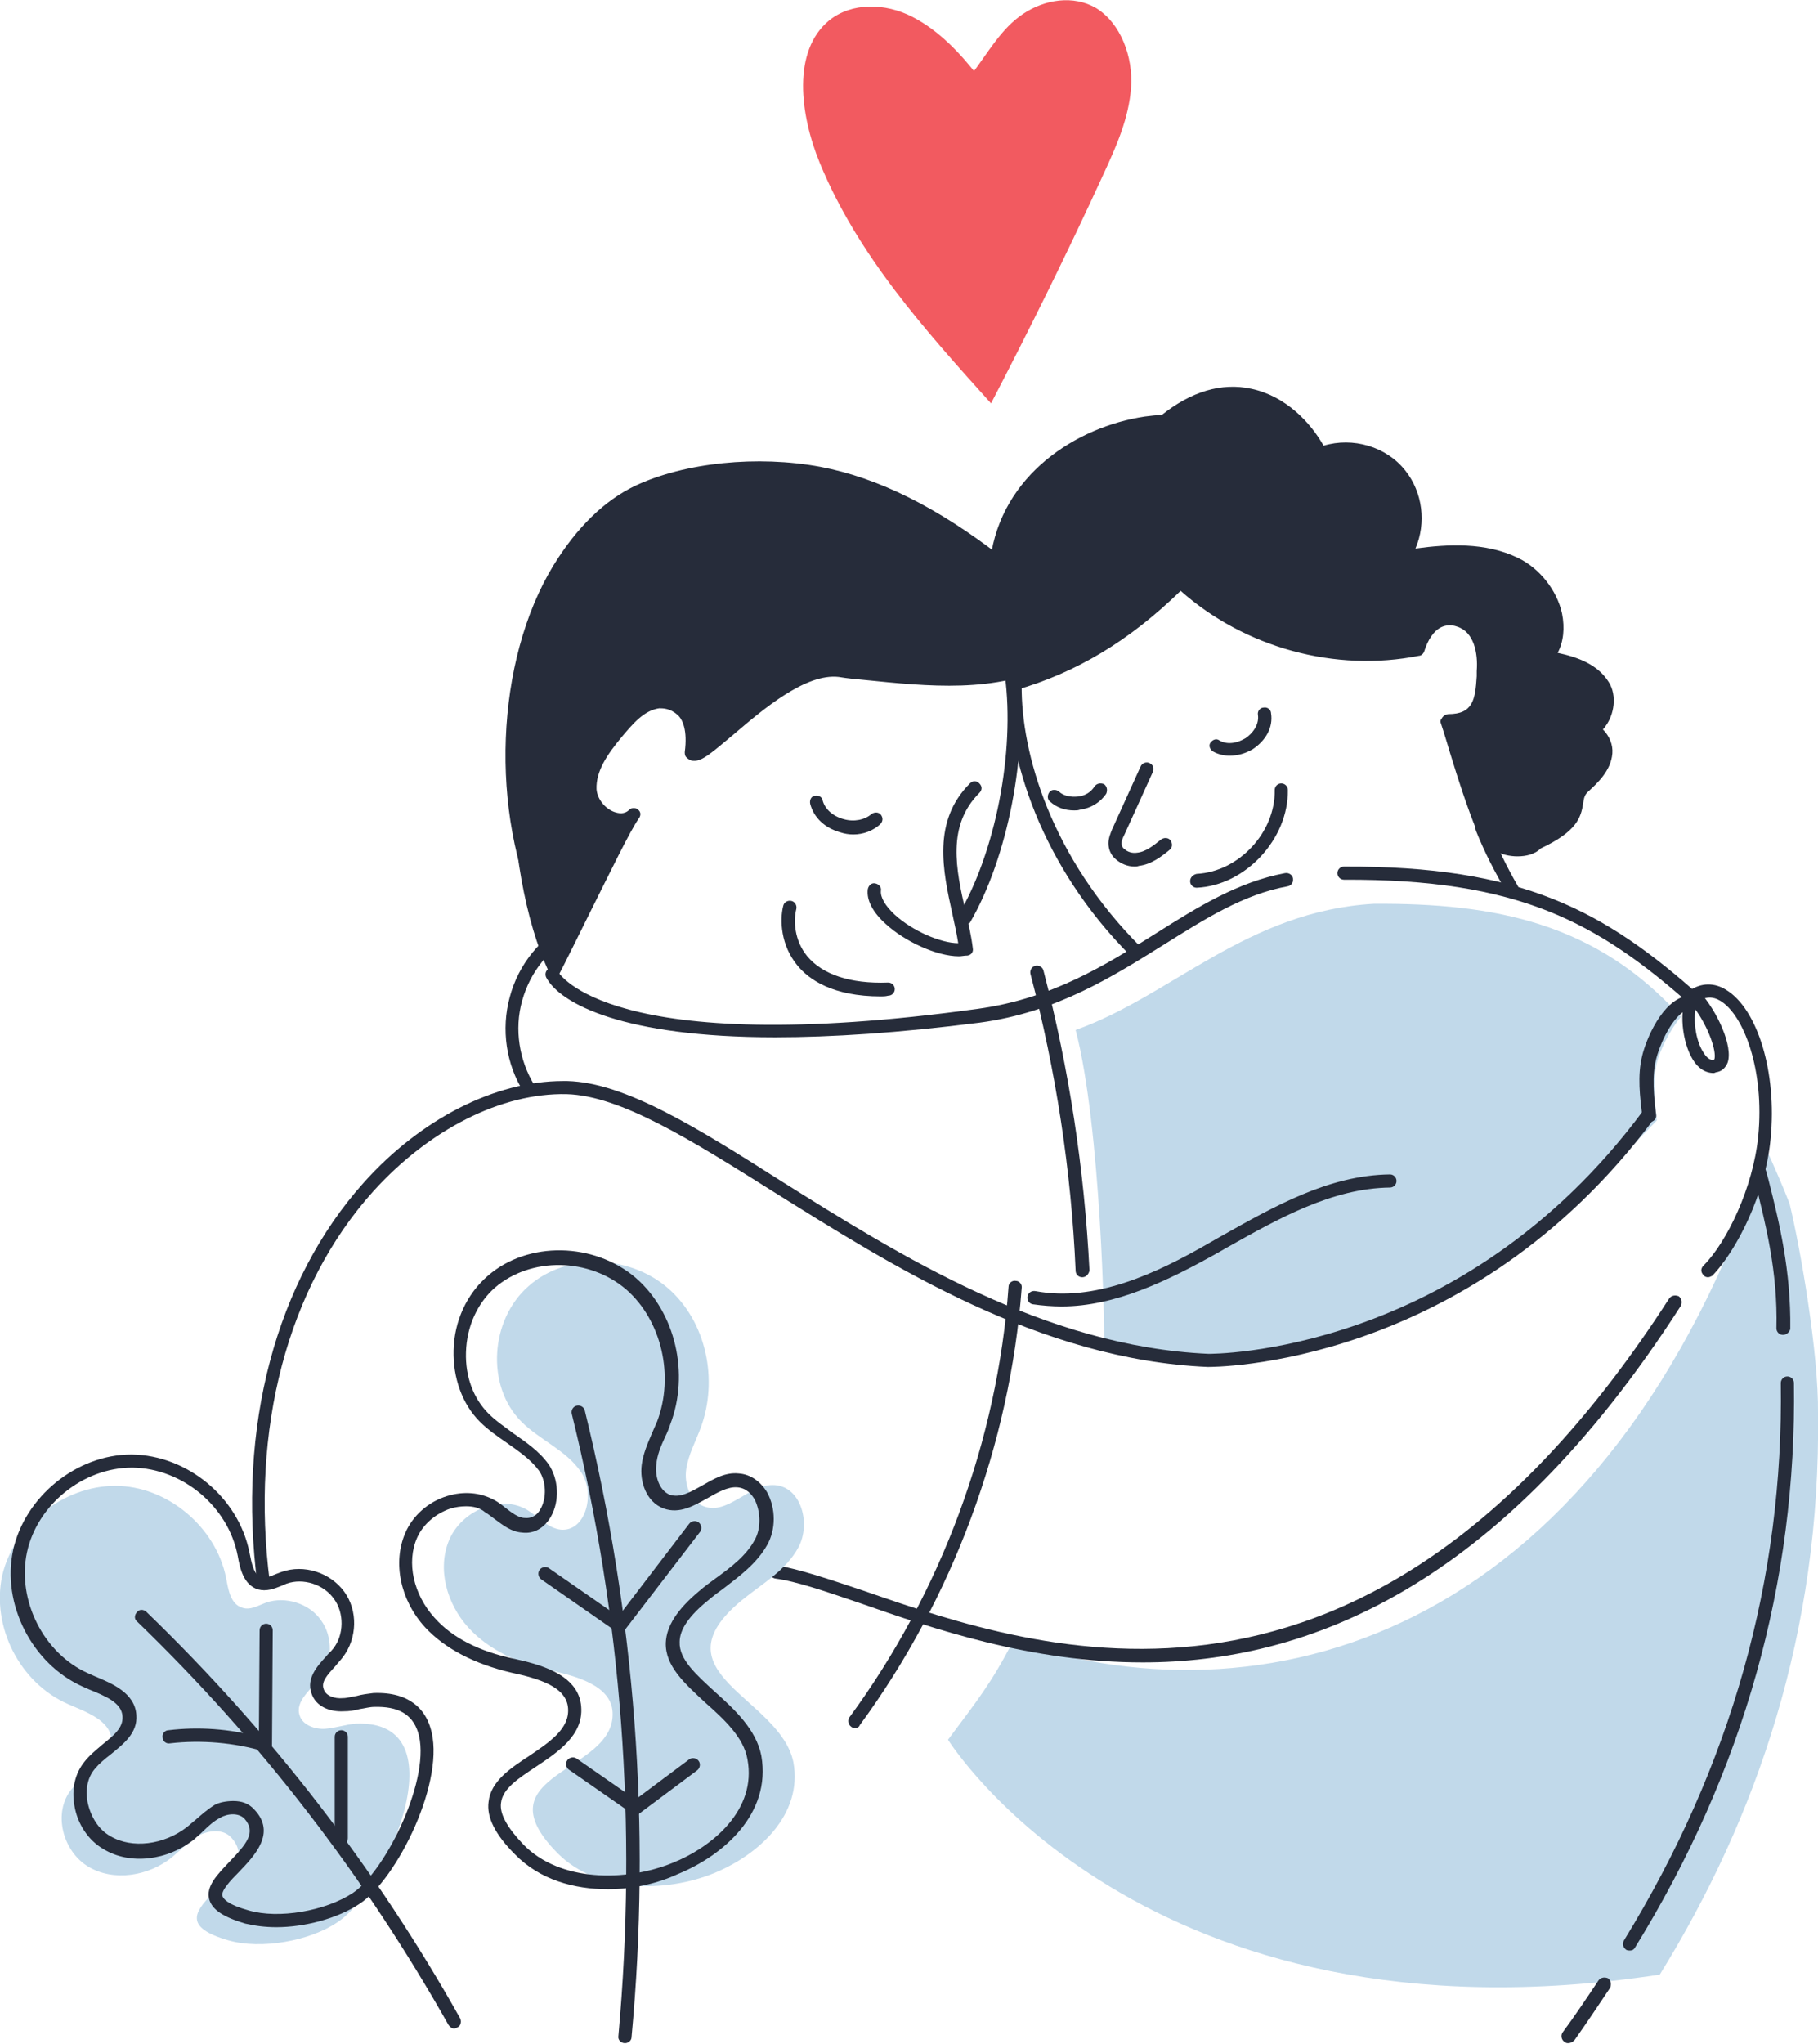
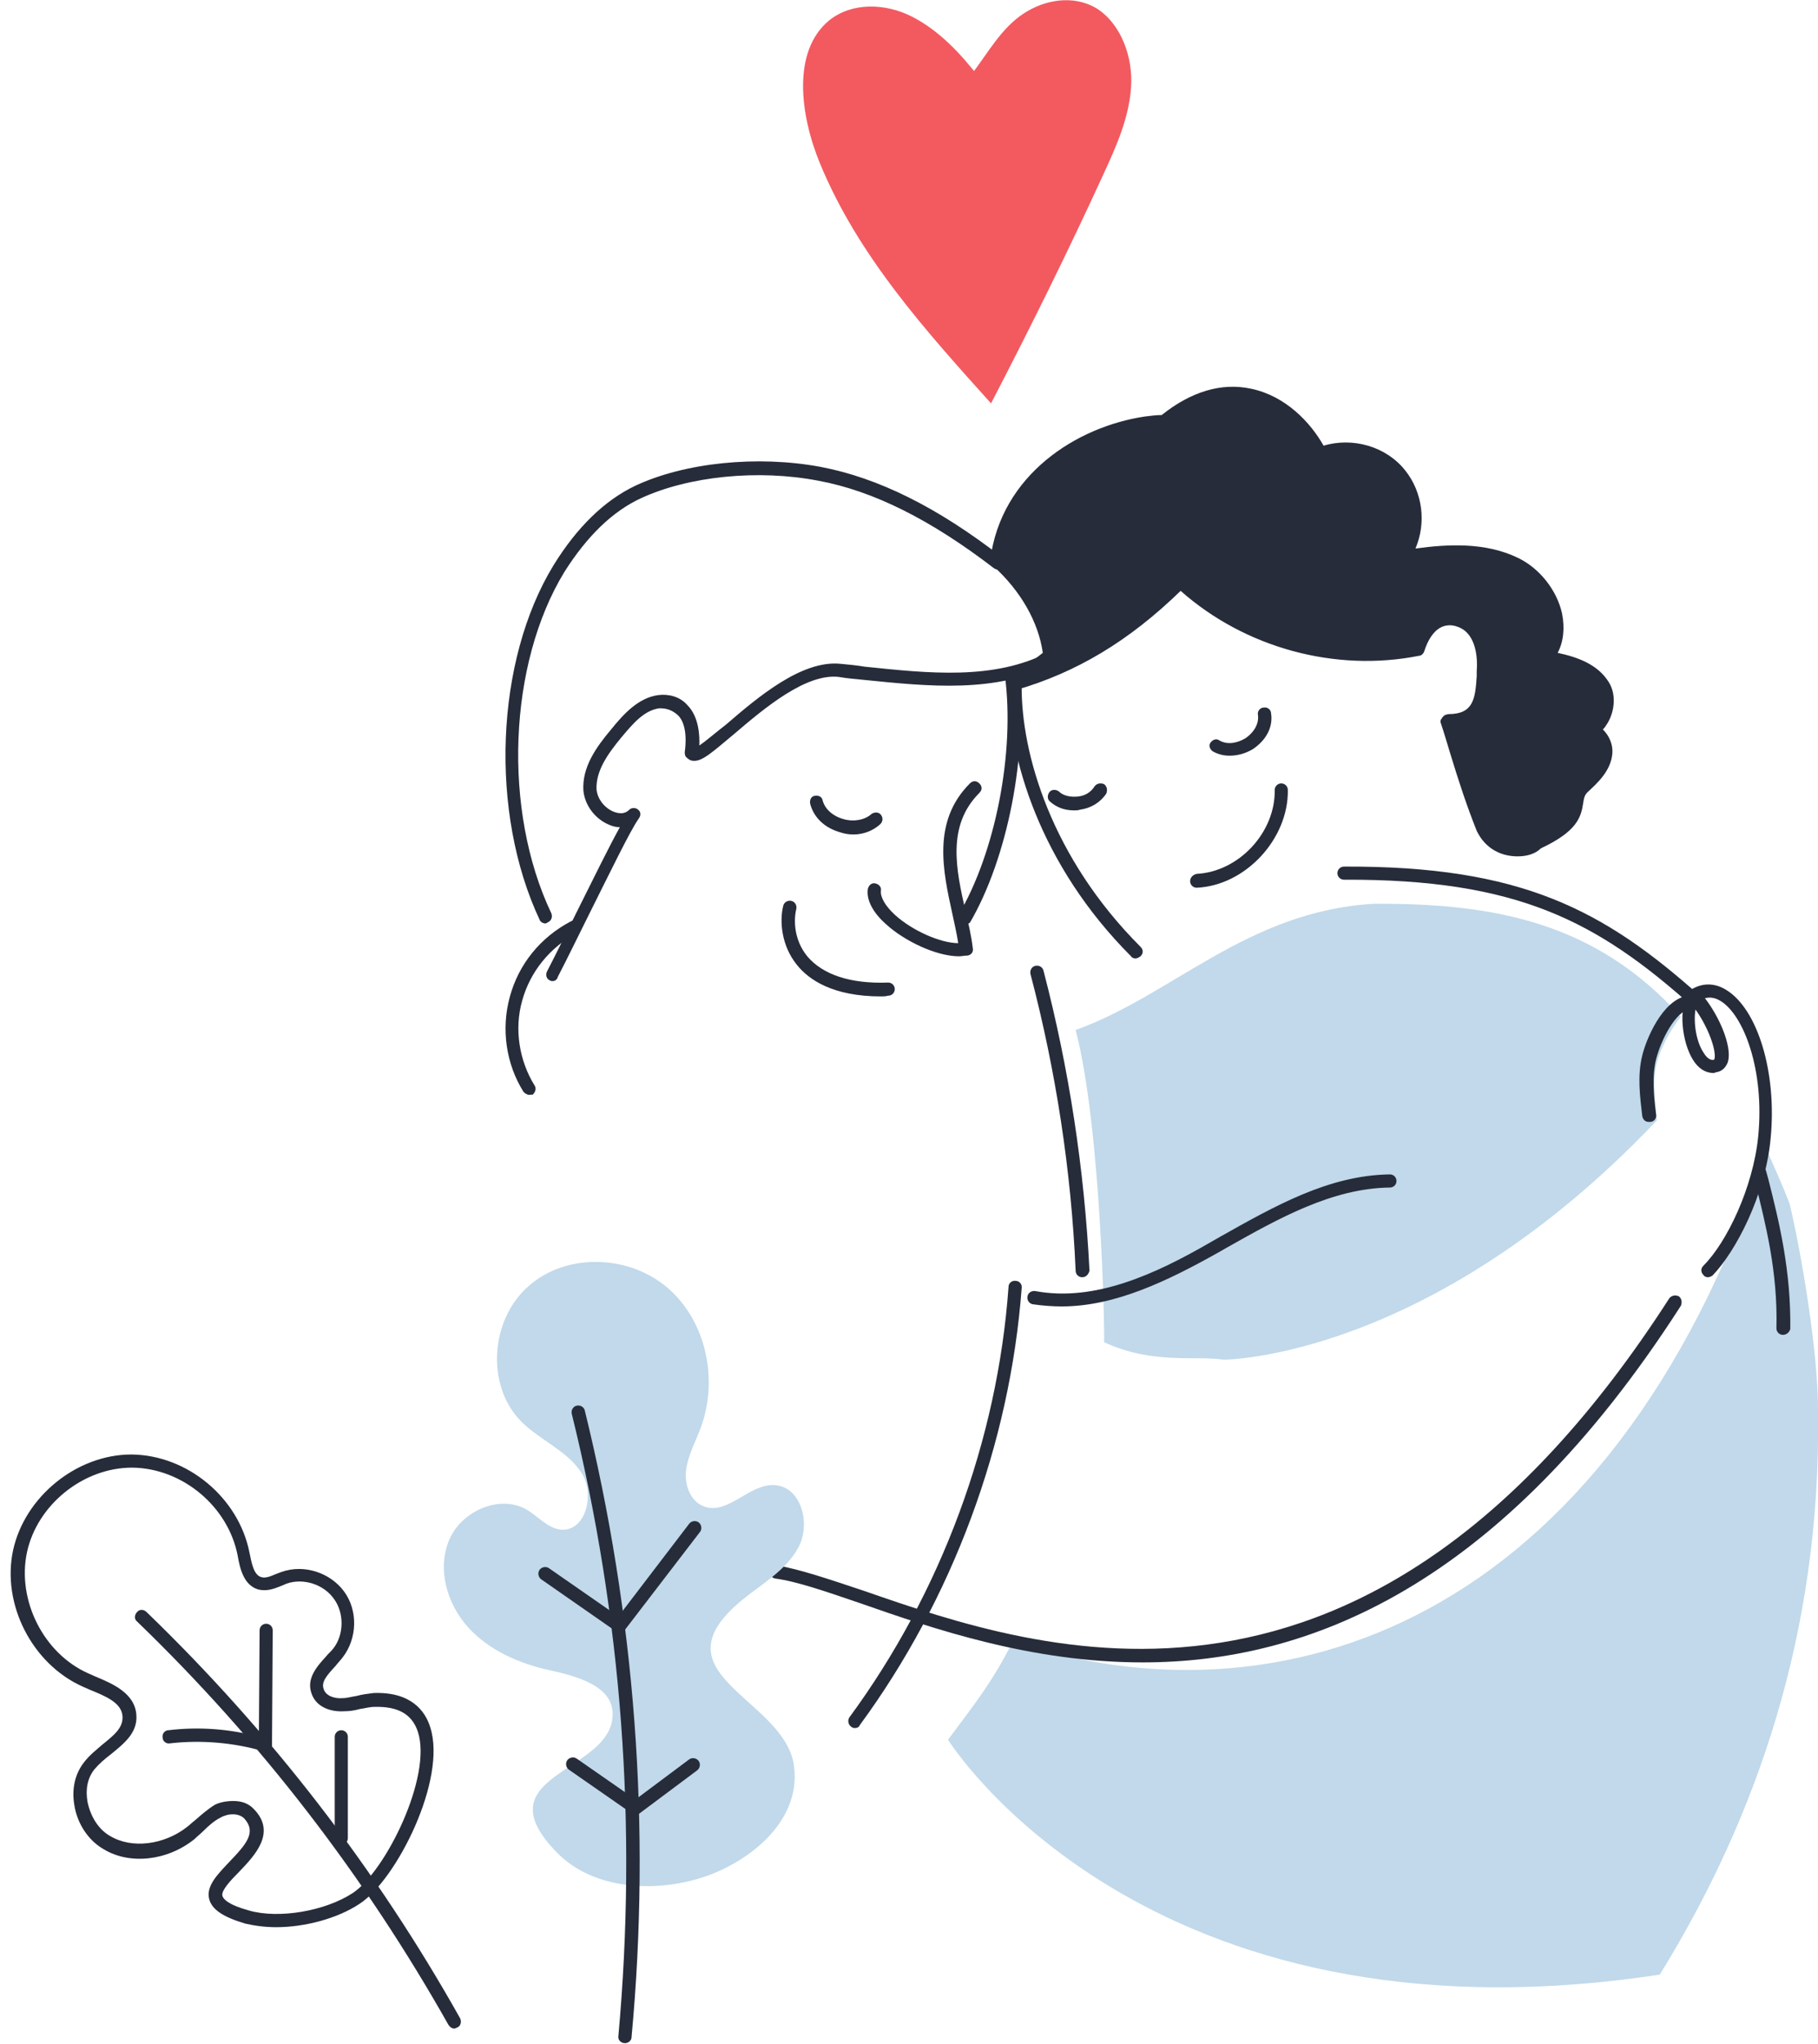
<svg xmlns="http://www.w3.org/2000/svg" version="1.1" id="Ebene_1" x="0" y="0" width="355" height="399" viewBox="0 0 249.3 280" xml:space="preserve">
  <style>.st0{fill:#c1d9ea}.st1{fill:#262c3a}</style>
  <path class="st0" d="M151.4 183.9c6.7 3.1 12.4 1.8 16.4 2.4 0 0 28.3 0 59.4-32.8-.3-2.6-.6-5.3 0-7.9.4-1.6 1.7-4.4 3.3-6.3-11.6-12.9-25.5-15.6-42.1-15.5-17.4 1-27.7 12.6-40.9 17.3 3.5 13.4 4 41.6 3.9 42.8zM245.4 164.9c-1-2.6-2.1-5-3.1-7.3-21.8 65.8-67.4 79.3-103.4 67.3-2.9 5.7-5.1 8.4-8.9 13.5 0 0 26.7 43 97.6 32.2 13.3-21.5 22.1-47 21.7-76.9.1-8.3-2.4-22.6-3.9-28.8z" />
-   <path class="st1" d="M75.3 133.2c-6.6-14-7.3-42.4.9-55.6 2.7-4.4 6.2-8.4 10.8-10.6 7.1-3.4 17.1-4 24.9-2.5 7.1 1.4 15 4.9 24.5 12.2 3.5 3.6 5.8 8 7.3 13.1-8.8 4.5-19.3 2.7-29.1 1.7-8.2-.8-18.6 13.2-20.2 11.3.7-5.5-2.1-7.3-4.5-6.9s-4.2 2.4-5.8 4.3c-1.8 2.3-3.8 4.8-3.6 7.7.2 2.9 3.9 5.4 6.1 3.4-1.8 2.6-6.5 12.5-11.3 21.9z" />
  <path class="st1" d="M155.7 131.3c-.2 0-.5-.1-.6-.3-12.5-12.5-16.9-27.4-16.8-37.2 0-.5.4-1 .9-.9.5 0 .9.4.9.9-.1 9.4 4.1 23.7 16.3 35.9.4.4.4.9 0 1.3-.3.2-.5.3-.7.3zM232.7 138.1c-.2 0-.4-.1-.6-.2-13.1-11.7-24-17.5-47.8-17.4-.5 0-.9-.4-.9-.9s.4-.9.9-.9c24.3-.1 35.6 5.9 49 17.9.4.3.4.9.1 1.3-.2.1-.4.2-.7.2zM244.5 182.9c-.5 0-.9-.4-.9-.9.2-7.8-1.5-14.3-2.9-20l-.3-1.1c-.1-.5.2-1 .7-1.1.5-.1 1 .2 1.1.7l.3 1.1c1.5 5.9 3.1 12.5 3 20.5-.1.4-.5.8-1 .8z" />
-   <path class="st1" d="M106.3 142.1c-20.8 0-29.5-4.6-31.4-8.2-.2-.4-.1-1 .4-1.2.4-.2 1-.1 1.2.4.1.1 6.8 12.1 57.6 5.1 10.2-1.4 17.5-6 24.5-10.4 5.7-3.6 11.2-7 17.6-8.2.5-.1 1 .2 1.1.7.1.5-.2 1-.7 1.1-6.1 1.1-11.4 4.5-17 8-6.9 4.3-14.7 9.3-25.3 10.7-11 1.4-20.3 2-28 2zM207.4 122.6c-.3 0-.6-.2-.8-.4-1.6-2.7-3-5.4-4.2-8.4-.2-.5 0-1 .5-1.2.5-.2 1 0 1.2.5 1.2 2.9 2.5 5.6 4 8.2.3.4.1 1-.3 1.2-.1 0-.2.1-.4.1zM155.6 118.7c-1 0-1.9-.4-2.6-1-.7-.6-1-1.4-1-2.2 0-.7.3-1.4.5-1.9l3.9-8.6c.2-.5.8-.7 1.2-.5.5.2.7.7.5 1.2l-3.9 8.6c-.2.4-.4.8-.4 1.2 0 .4.2.7.4.8.4.4 1.1.6 1.7.5 1.2-.1 2.3-1 3.3-1.8.4-.3 1-.3 1.3.1.3.4.3 1-.1 1.3-1.1.9-2.5 2-4.2 2.2-.3.1-.4.1-.6.1z" />
  <path class="st1" d="M164.1 121.6c-.5 0-.9-.4-.9-.9s.4-.9.9-1c5.8-.3 10.8-5.7 10.7-11.5 0-.5.4-.9.9-.9s.9.4.9.9c.1 6.7-5.8 13.1-12.5 13.4zM168.6 103.5c-.8 0-1.6-.2-2.3-.6-.4-.3-.6-.8-.3-1.2.3-.4.8-.6 1.2-.3 1.2.7 2.6.3 3.6-.3.9-.6 1.9-1.8 1.7-3.2-.1-.5.3-1 .8-1 .5-.1 1 .3 1 .8.3 1.9-.7 3.7-2.5 4.9-1 .6-2.1.9-3.2.9zM147.3 111c-1.3 0-2.4-.4-3.3-1.2-.4-.3-.4-.9-.1-1.3.3-.4.9-.4 1.3-.1.6.6 1.6.8 2.6.7 1-.1 1.8-.6 2.3-1.4.3-.4.8-.5 1.3-.3.4.3.5.8.3 1.3-.8 1.2-2.1 2-3.6 2.2-.3.1-.5.1-.8.1zM132.2 126.7c-.2 0-.3 0-.5-.1-.4-.3-.6-.8-.3-1.2 5.1-8.6 7.8-22.4 6.4-32.9-.1-.5.3-1 .8-1 .5-.1 1 .3 1 .8 1.4 10.8-1.4 25.2-6.6 34.1-.2.1-.5.3-.8.3zM74.8 126.5c-.3 0-.7-.2-.8-.5-6.9-14.7-6.1-35.5 1.9-48.6 3.2-5.2 7-8.9 11.2-10.9 6.8-3.2 16.8-4.2 25.4-2.6 7.9 1.5 16 5.5 24.9 12.4.4.3.5.9.2 1.3s-.9.5-1.3.2c-8.6-6.6-16.5-10.6-24.1-12-8.3-1.6-17.8-.6-24.3 2.4-3.9 1.8-7.4 5.2-10.5 10.1-7.7 12.6-8.5 32.7-1.8 46.8.2.5 0 1-.4 1.2-.2.1-.3.2-.4.2z" />
  <path class="st1" d="M75.8 134.4c-.1 0-.3 0-.4-.1-.5-.2-.6-.8-.4-1.2 1.4-2.7 2.7-5.4 4-8 2.4-4.8 4.5-9.1 6-11.8-.5 0-.9-.1-1.4-.3-2-.8-3.4-2.7-3.6-4.7-.2-3.2 1.7-5.9 3.8-8.4 1.7-2.1 3.7-4.3 6.4-4.7 1.5-.2 3 .2 4 1.3.9.9 1.8 2.5 1.7 5.6.9-.6 2.4-1.9 3.7-2.9 4.3-3.7 10.3-8.8 15.6-8.3 1.1.1 2.2.2 3.4.4 8.7.9 17.7 1.9 25.2-2 .4-.2 1-.1 1.2.4.2.4.1 1-.4 1.2-8 4.1-17.3 3.1-26.2 2.2-1.1-.1-2.2-.2-3.4-.4-4.5-.5-10.2 4.3-14.3 7.8-3 2.5-4.4 3.8-5.6 3.7-.4 0-.7-.2-1-.5-.2-.2-.2-.5-.2-.7.4-3-.3-4.5-1-5.1-1-.9-2-.9-2.5-.9-2.1.3-3.6 2.1-5.2 4-1.9 2.3-3.5 4.6-3.4 7.1.1 1.3 1.1 2.6 2.4 3.1.6.2 1.4.4 2.1-.3.3-.3.9-.3 1.2 0 .4.3.4.8.1 1.2-1.2 1.7-3.9 7.3-7.1 13.7-1.3 2.6-2.6 5.3-4 8-.1.4-.4.6-.7.6zM131.5 131c-3.1 0-7.5-2.1-10-4.4-1.8-1.6-2.7-3.3-2.5-4.8.1-.5.5-.9 1-.8.5.1.9.5.8 1-.1.9.6 2.1 1.9 3.3 2.4 2.2 6.3 3.9 8.7 3.9-.2-1.3-.5-2.6-.8-4-1.3-5.9-2.8-12.7 2.4-17.9.4-.4.9-.4 1.3 0s.4.9 0 1.3c-4.5 4.5-3.2 10.5-1.9 16.2.4 1.7.8 3.4 1 5.1.1.5-.2.9-.7 1-.5 0-.8.1-1.2.1z" />
  <path class="st1" d="M117 114.3c-.6 0-1.2-.1-1.8-.3-2.1-.6-3.6-2-4.1-3.9-.1-.5.1-1 .6-1.1.5-.1 1 .1 1.1.6.3 1.2 1.4 2.2 2.9 2.6 1.4.4 2.9.1 3.8-.7.4-.3 1-.3 1.3.1.3.4.3.9-.1 1.3-1 .9-2.3 1.4-3.7 1.4zM120.8 136.5c-6.6 0-9.9-2.3-11.5-4.3-2.2-2.7-2.4-6.1-1.9-8.1.1-.5.6-.8 1.1-.7.5.1.8.6.7 1.1-.4 1.6-.3 4.3 1.5 6.5 2.1 2.5 5.9 3.8 11.1 3.6.5 0 .9.4.9.9s-.4.9-.9.9c-.4.1-.7.1-1 .1zM145.6 179c-1.3 0-2.6-.1-4-.3-.5-.1-.8-.6-.7-1.1.1-.5.6-.8 1.1-.7 8.1 1.5 16.4-2.3 24-6.7l1.4-.8c7.3-4.1 14.8-8.4 23.2-8.5.5 0 .9.4.9.9s-.4.9-.9.9c-7.9.1-15.2 4.2-22.3 8.2l-1.4.8c-6.8 3.8-14 7.3-21.3 7.3zM72.6 150c-.3 0-.6-.2-.8-.4-2.4-3.8-3.1-8.6-1.9-13 1.2-4.5 4.2-8.2 8.4-10.4.4-.2 1-.1 1.2.4.2.4.1 1-.4 1.2-3.7 2-6.4 5.3-7.5 9.3-1.1 3.9-.4 8.2 1.7 11.6.3.4.1 1-.3 1.3-.1-.1-.2 0-.4 0z" />
  <path class="st1" d="M148.4 175c-.5 0-.9-.4-.9-.9-.6-13.7-2.7-27.4-6.2-40.7-.1-.5.2-1 .7-1.1.5-.1 1 .2 1.1.7 3.5 13.4 5.6 27.2 6.3 41.1-.1.4-.4.9-1 .9zM139.1 93.8c9-2.6 16.1-7.4 22.8-14 8.6 8 21 11.6 32.5 9.3.9-3.1 2.9-4.9 5.6-4s3.5 4.1 3.3 7c-.2 2.9 0 6.7-4.9 6.7h-.1c1.7 5.3 3 9.9 4.9 14.6 1.7 3.4 5.4 3.5 7.9 2.3 7.3-3.4 4.1-5.6 6.1-7.5 1.4-1.3 2.9-2.8 3.1-4.7s-1.8-4-3.5-3.1c2.9.8 4.8-3.6 3.2-6.1-1.6-2.5-4.8-3.3-7.7-3.9 3.2-4.1.3-10.6-4.4-12.9-4.7-2.3-10.2-1.6-15.3-.9 2.3-3.3 2-8.2-.5-11.3-2.5-3.1-7.2-4.3-10.9-2.8-3-6.2-11.7-12.6-21.4-4.4-.9 0-1.7.1-2.6.2-10 1.5-19.1 8.4-20.4 18.8 3.8 3.5 6.7 8.1 7.3 13.1l-5 3.6z" />
  <path class="st1" d="M208.1 117.3c-2.2 0-4.4-1-5.6-3.5-1.4-3.5-2.5-6.9-3.6-10.5-.4-1.3-.8-2.7-1.3-4.2-.1-.2-.1-.5.1-.7.1-.2.3-.4.5-.5.1 0 .3-.1.4-.1 3.4 0 3.7-2 3.9-5.2v-.7c.2-2.5-.4-5.4-2.7-6.1-.8-.3-1.6-.2-2.2.1-1 .5-1.8 1.7-2.3 3.3-.1.3-.4.6-.7.6-11.5 2.3-23.9-1.1-32.7-8.9-7.1 6.9-14.3 11.2-22.6 13.6-.4.1-.9-.1-1.1-.5-.2-.4-.1-.9.3-1.1l4.5-3.5c-.6-4.2-3-8.5-6.9-12-.2-.2-.3-.5-.3-.8C137.3 65 147.6 58.4 157 57c.8-.1 1.6-.2 2.3-.2 4-3.2 8.2-4.5 12.3-3.6 4.7 1 8.1 4.6 9.9 7.8 4-1.2 8.6.1 11.2 3.4 2.4 3 2.9 7.2 1.4 10.7 4.4-.6 9.6-.9 14.1 1.3 2.9 1.4 5.3 4.4 6 7.6.4 2 .2 3.9-.6 5.4 2.8.6 5.5 1.6 7 4 1.2 1.9.7 4.5-.4 6-.1.2-.3.4-.4.5.9.9 1.4 2.1 1.3 3.3-.2 2.4-2.1 4.1-3.4 5.3-.4.4-.5.8-.6 1.5-.3 2-.9 3.9-5.8 6.2-.8.8-2 1.1-3.2 1.1zm-8.4-17.7c.3 1.1.7 2.1 1 3.1 1.1 3.6 2.2 7 3.5 10.3 1.6 3.1 4.9 2.6 6.7 1.8 4.4-2.1 4.6-3.5 4.8-4.7.1-.8.2-1.7 1.2-2.6 1.4-1.3 2.7-2.6 2.8-4.1.1-.7-.4-1.6-1-2.1 0 0-.1 0-.1-.1-.6.1-1.2.1-1.7 0-.4-.1-.6-.4-.7-.8 0-.4.2-.7.5-.9.6-.3 1.3-.4 1.9-.2.3-.2.5-.4.7-.6.7-1 1.1-2.7.3-3.9-1.4-2.2-4.3-2.9-7.1-3.5-.3-.1-.6-.3-.7-.6-.1-.3-.1-.6.1-.9 1.4-1.7 1.3-3.7 1-5.1-.6-2.7-2.6-5.2-5-6.4-4.6-2.3-10.3-1.5-14.8-.9-.3 0-.7-.1-.9-.4-.2-.3-.2-.7 0-1 2-3 1.8-7.4-.4-10.2-2.3-2.8-6.5-3.9-9.9-2.6-.4.2-1 0-1.2-.5-1.4-2.9-4.6-6.6-9-7.5-3.6-.8-7.3.3-11 3.4-.2.1-.4.2-.6.2-.8 0-1.6.1-2.5.2-8.6 1.3-18 7.2-19.6 17.6 4.1 3.9 6.7 8.6 7.2 13.3 0 .3-.1.6-.4.8l-.4.3c6.1-2.6 11.5-6.3 17.1-11.8.3-.3.9-.4 1.3 0 8.2 7.7 20.1 11.2 31.2 9.2.7-1.9 1.7-3.2 3-3.9 1.1-.6 2.3-.7 3.6-.2 2.7.9 4.2 3.8 3.9 7.9v.6c-.3 2.5-.6 6.3-4.8 6.8zM156.7 227.8c-15.3 0-28.7-4.6-38.7-8.1-4.7-1.6-8.7-3-11.7-3.4-.5-.1-.8-.5-.8-1 .1-.5.5-.8 1-.8 3.1.5 7.2 1.9 12 3.5 24.2 8.4 69.2 23.9 110.4-40.1.3-.4.8-.5 1.3-.3.4.3.5.8.3 1.3-24.9 38.8-51.4 48.9-73.8 48.9zM234.2 175c-.2 0-.5-.1-.6-.3-.4-.4-.4-.9 0-1.3 3.2-3.2 6.8-10.7 7.5-17.7.9-9.1-2-16.7-5.2-18.6-1-.6-2-.6-3.1.1-.4.3-1 .2-1.3-.2-.3-.4-.2-1 .2-1.3 1.6-1.1 3.4-1.1 5-.1 4.3 2.6 7 11.3 6.1 20.4-.7 7.6-4.7 15.4-8 18.8-.2.1-.4.2-.6.2z" />
  <path class="st1" d="M117.2 236.8c-.2 0-.4-.1-.5-.2-.4-.3-.5-.9-.2-1.3 12.5-17 20.3-37.9 21.8-59 0-.5.5-.9 1-.8.5 0 .9.5.8 1-1.6 21.4-9.5 42.6-22.2 59.9-.1.3-.4.4-.7.4zM226.1 153.7c-.5 0-.8-.3-.9-.8-.3-2.6-.7-5.5 0-8.3.5-2.1 2.7-7.6 6.2-8.2.5-.1 1 .2 1.1.7.1.5-.2 1-.7 1.1-2 .3-4 4.2-4.7 6.9-.6 2.4-.3 5.1 0 7.6.1.5-.3 1-.8 1h-.2z" />
-   <path class="st1" d="M36.2 217.9c-.5 0-.8-.3-.9-.8-2.8-21.5 2.5-41.6 14.6-55.1 7.8-8.7 18-13.9 27.3-13.9h.6c7.9.2 17.8 6.4 29.3 13.7 16.1 10.1 36.1 22.7 58.6 23.7.3 0 34.7.3 59.6-33.3.3-.4.9-.5 1.3-.2s.5.9.2 1.3c-25.5 34.3-60.8 34-61.2 34-23-1-43.2-13.8-59.5-24-11.3-7.1-21-13.2-28.4-13.4-8.9-.2-18.8 4.8-26.5 13.3-11.8 13.1-16.9 32.7-14.2 53.6.1.5-.3 1-.8 1 .1.1.1.1 0 .1zM215 280c-.2 0-.4-.1-.5-.2-.4-.3-.5-.9-.2-1.3 1.7-2.3 3.3-4.7 4.9-7.1.3-.4.8-.5 1.3-.3.4.3.5.8.3 1.3-1.6 2.4-3.2 4.8-4.9 7.2-.3.3-.6.4-.9.4zM223.5 267.3c-.2 0-.3 0-.5-.1-.4-.3-.6-.8-.3-1.3 14.7-23.9 21.9-49.6 21.5-76.4 0-.5.4-.9.9-.9s.9.4.9.9c.4 27.2-6.9 53.3-21.8 77.4-.1.2-.3.4-.7.4z" />
  <path d="M134.4 10.7c-2.6-3.4-5.6-6.6-9.3-8.5s-8.3-2-11.4.5c-5.1 4.2-4 12.9-1.3 19.5 5.2 12.7 14.5 23 23.5 33 5.4-10.4 10.6-20.9 15.5-31.6 1.7-3.7 3.4-7.5 3.7-11.7s-1.4-8.8-4.8-10.9c-3.1-1.8-7-1.2-10 .8s-4.8 5.3-7 8.2l1.1.7z" fill="#f25a60" />
  <path class="st1" d="M235 147c-1.2 0-2.2-.7-2.9-1.9-1.4-2.3-2-6.8-.6-9.2.1-.2.4-.4.7-.4.3 0 .6.1.8.3 2.5 2.7 4.7 7.6 3.9 9.8-.3.7-.8 1.2-1.6 1.3-.2.1-.3.1-.3.1zm-2.5-8.7c-.3 1.8.1 4.4 1.1 5.9.3.5.8 1.1 1.4 1l.1-.1c.3-1.1-.8-4.3-2.6-6.8z" />
  <g>
    <path class="st0" d="M101.7 219.3c2.8-2.3 6.1-4.1 7.8-7.3 1.7-3.2.4-8.2-3.2-8.5-3.5-.3-6.5 4.2-9.8 2.9-1.9-.7-2.7-3.1-2.4-5.1.3-2 1.3-3.8 2-5.7 2.4-6.5.8-14.5-4.5-19.1-5.3-4.6-13.9-4.9-19.1-.3-5.3 4.6-5.9 13.7-1 18.6 2.5 2.5 6.1 3.9 8.1 6.8 2.1 2.9.8 8.3-2.7 8-1.8-.2-3.1-1.8-4.6-2.7-3.7-2.2-9 .1-10.7 4.1-1.7 4-.3 8.8 2.6 12 2.9 3.2 7.1 5 11.3 5.9 3.6.8 8.3 2.1 8.5 5.7.5 8.4-18.5 8.3-7.5 19.4 5.4 5.4 14.8 5.4 21.4 2.7 6.1-2.5 12.2-8 10.9-15.2-1.8-8.9-19.2-12.2-7.1-22.2z" />
-     <path class="st1" d="M83.4 258.9c-4.7 0-9.4-1.3-12.8-4.8-2.7-2.7-3.9-5.1-3.6-7.2.3-2.8 3-4.6 5.6-6.3 2.8-1.9 5.5-3.7 5.3-6.5-.2-3-4.1-4.1-7.8-4.9-5.1-1.2-9.1-3.3-11.8-6.2-3.4-3.7-4.5-8.9-2.7-13 1-2.3 3.1-4.2 5.7-5 2.3-.7 4.5-.5 6.4.5.6.3 1.1.7 1.6 1.1.9.7 1.8 1.4 2.7 1.4 1.1.1 1.8-.6 2.1-1.2.9-1.5.8-3.9-.2-5.3-1.1-1.5-2.7-2.6-4.4-3.8-1.3-.9-2.6-1.8-3.7-2.9-2.4-2.4-3.7-6-3.6-9.8.1-4 1.8-7.7 4.7-10.2 5.5-4.8 14.6-4.6 20.3.3 5.4 4.7 7.4 13.1 4.7 20.1-.2.6-.4 1.1-.7 1.7-.6 1.3-1.1 2.5-1.2 3.8-.2 1.6.4 3.5 1.8 4.1 1.4.5 2.8-.3 4.4-1.2 1.6-.9 3.2-1.9 5.1-1.7 1.6.1 3 1.1 3.9 2.6 1.2 2.2 1.2 5.1 0 7.2-1.4 2.5-3.7 4.2-5.9 5.9-.7.5-1.5 1.1-2.2 1.7-2.6 2.1-3.9 4-3.9 5.7-.1 2.4 2.3 4.5 4.8 6.8 2.7 2.4 5.7 5.2 6.4 8.8 1.4 8-5.3 13.7-11.4 16.2-2.8 1.3-6.2 2.1-9.6 2.1zm-19.5-52.5c-.7 0-1.4.1-2.1.3-2.1.7-3.8 2.2-4.6 4-1.5 3.4-.5 7.8 2.4 11 2.4 2.7 6.1 4.6 10.9 5.6 3.1.7 8.9 2 9.2 6.6.3 3.9-3.2 6.2-6.2 8.2-2.4 1.6-4.6 3-4.8 5-.2 1.5.9 3.4 3.1 5.7 5 5.1 14 5.1 20.4 2.5 5.5-2.2 11.6-7.3 10.3-14.2-.5-3-3.2-5.5-5.8-7.8-2.8-2.6-5.5-5-5.4-8.2.1-2.3 1.6-4.6 4.6-7.1.7-.6 1.5-1.2 2.2-1.7 2.2-1.6 4.2-3.1 5.4-5.3.9-1.6.8-3.9 0-5.5-.4-.7-1.1-1.6-2.4-1.7-1.3-.1-2.7.7-4.1 1.5-1.8 1-3.8 2.2-6 1.4-2.4-.9-3.3-3.7-3-6 .2-1.5.8-2.9 1.4-4.3.2-.5.5-1.1.7-1.6 2.4-6.3.6-13.9-4.2-18.1-5.1-4.4-13.1-4.5-18-.3-2.4 2.1-3.9 5.3-4 8.9-.1 3.3 1 6.3 3.1 8.4 1 1 2.2 1.8 3.4 2.7 1.7 1.2 3.5 2.4 4.8 4.2 1.4 2 1.6 5.1.3 7.3-.9 1.5-2.3 2.3-3.9 2.1-1.5-.1-2.6-1-3.7-1.8-.4-.3-.9-.7-1.4-1-.7-.6-1.6-.8-2.6-.8z" />
    <path class="st1" d="M85.7 280c-.6 0-1-.5-.9-1 2.6-28.7.5-57.4-6.4-85.3-.1-.5.2-1 .7-1.1.5-.1 1 .2 1.1.7 6.9 28.1 9.1 57.1 6.4 85.9 0 .4-.4.8-.9.8z" />
    <path class="st1" d="M86.7 249c-.3 0-.6-.1-.7-.4-.3-.4-.2-1 .2-1.3l8.3-6.2c.4-.3 1-.2 1.3.2.3.4.2 1-.2 1.3l-8.3 6.2c-.2.1-.4.2-.6.2z" />
    <path class="st1" d="M86.7 248.4c-.2 0-.4-.1-.5-.2l-8.2-5.7c-.4-.3-.5-.9-.2-1.3s.9-.5 1.3-.2l8.2 5.7c.4.3.5.9.2 1.3-.2.2-.5.4-.8.4zM84.9 223.7c-.2 0-.4-.1-.5-.2l-10.2-7.1c-.4-.3-.5-.9-.2-1.3s.9-.5 1.3-.2l9.5 6.6 9.7-12.7c.3-.4.9-.5 1.3-.2s.5.9.2 1.3l-10.2 13.3c-.3.4-.6.5-.9.5z" />
    <g>
-       <path class="st0" d="M48.8 236.2c-1.4.1-2.8.6-4.2.7-1.4.1-3.1-.5-3.5-1.8-.7-2 1.6-3.6 2.8-5.2 1.7-2.2 1.8-5.6.1-7.9-1.6-2.3-4.9-3.3-7.5-2.4-1.1.4-2.2 1.1-3.3.7-1.6-.5-1.9-2.5-2.2-4.1-1.4-7-8.1-12.6-15.2-12.6S1.9 209 .3 215.9c-1.5 7 2.4 14.7 9 17.6 2.5 1.1 5.8 2.2 6 4.9.2 3-3.6 4.4-5.5 6.8-2.6 3.2-1.2 8.5 2.3 10.6 3.5 2.1 8.3 1.3 11.5-1.3 1.2-1 2.3-2.2 3.7-3 1.4-.7 3.3-.9 4.4.3 5.3 5.7-12.5 10.6-.4 14.1 4.5 1.3 11.2.1 15-2.5 6.5-4.2 17.1-27.8 2.5-27.2z" />
      <path class="st1" d="M37.9 264.1c-1.6 0-3-.2-4.3-.5-3-.9-4.5-1.9-4.9-3.3-.5-1.8 1.1-3.4 2.7-5.1 2.4-2.5 3.8-4.1 2.1-6-.8-.8-2.3-.7-3.3-.1-.8.4-1.6 1.1-2.3 1.8-.4.4-.8.7-1.2 1.1-3.7 3-8.9 3.6-12.5 1.4-2.1-1.2-3.6-3.5-4-6-.4-2.3.1-4.4 1.4-6 .7-.9 1.6-1.6 2.4-2.3 1.6-1.3 2.9-2.3 2.8-3.9-.1-1.9-2.4-2.8-4.6-3.7l-.9-.4C4.4 228 .2 219.8 1.8 212.4c1.6-7.3 8.7-13.1 16.2-13.1h.1c7.6.1 14.6 5.9 16.1 13.4.3 1.5.6 3.1 1.6 3.4.6.2 1.3-.1 2-.4.3-.1.5-.2.8-.3 3.1-1.1 6.7.1 8.6 2.7 1.9 2.6 1.8 6.4-.2 9-.3.4-.7.8-1 1.2-1.2 1.3-2 2.2-1.6 3.2.3.9 1.5 1.3 2.6 1.2.6 0 1.2-.2 1.9-.3.7-.2 1.5-.3 2.3-.4 5.1-.2 7.1 2.4 7.8 4.7 2.3 7.1-4.6 20.9-9.7 24.2-3 2-7.5 3.2-11.4 3.2zM32 246.8c1.1 0 2.1.3 2.9 1.2 3 3.2 0 6.3-2.1 8.5-1.2 1.2-2.5 2.6-2.3 3.3.1.4.7 1.2 3.6 2 4.1 1.2 10.5.1 14.3-2.4 4.5-3 10.9-16 8.9-22.1-.8-2.4-2.7-3.5-6-3.4-.6 0-1.3.2-2 .3-.7.2-1.4.3-2.2.3-1.8.1-3.8-.6-4.4-2.5-.7-2 .8-3.7 2-5 .3-.4.7-.7 1-1.1 1.5-1.9 1.5-4.9.1-6.8-1.4-2-4.2-2.9-6.5-2.1-.2.1-.5.2-.7.3-1 .4-2 .8-3.2.5-2-.6-2.5-2.9-2.8-4.6-1.3-6.8-7.6-12-14.4-12.1h-.1c-6.7 0-13 5.1-14.4 11.6-1.4 6.6 2.3 13.9 8.4 16.6l.9.4c2.4 1 5.5 2.3 5.7 5.3.2 2.5-1.8 4-3.5 5.4-.8.6-1.6 1.3-2.2 2-1 1.2-1.3 2.8-1 4.5.4 2 1.5 3.8 3.1 4.7 3 1.8 7.4 1.2 10.5-1.2.4-.3.8-.7 1.2-1 .8-.7 1.7-1.5 2.7-2.1.6-.3 1.5-.5 2.5-.5zM51.2 233z" />
      <path class="st1" d="M62.3 278c-.3 0-.6-.2-.8-.5-11.5-20.4-25.8-39-42.7-55.3-.4-.3-.4-.9 0-1.3.3-.4.9-.4 1.3 0 17 16.4 31.5 35.2 43 55.7.2.4.1 1-.3 1.2-.2.1-.4.2-.5.2z" />
-       <path class="st1" d="M46.8 252.8c-.5 0-.9-.4-.9-.9V238c0-.5.4-.9.9-.9s.9.4.9.9v13.9c0 .5-.4.9-.9.9zM36.5 240h-.3c-4.1-1.2-8.6-1.6-12.9-1.1-.5.1-1-.3-1-.8-.1-.5.3-1 .8-1 4.1-.5 8.4-.2 12.4.9l.1-14.6c0-.5.4-.9.9-.9s.9.4.9.9l-.1 15.8c0 .3-.1.6-.4.7 0 0-.2.1-.4.1z" />
+       <path class="st1" d="M46.8 252.8c-.5 0-.9-.4-.9-.9V238c0-.5.4-.9.9-.9s.9.4.9.9v13.9c0 .5-.4.9-.9.9M36.5 240h-.3c-4.1-1.2-8.6-1.6-12.9-1.1-.5.1-1-.3-1-.8-.1-.5.3-1 .8-1 4.1-.5 8.4-.2 12.4.9l.1-14.6c0-.5.4-.9.9-.9s.9.4.9.9l-.1 15.8c0 .3-.1.6-.4.7 0 0-.2.1-.4.1z" />
    </g>
  </g>
</svg>